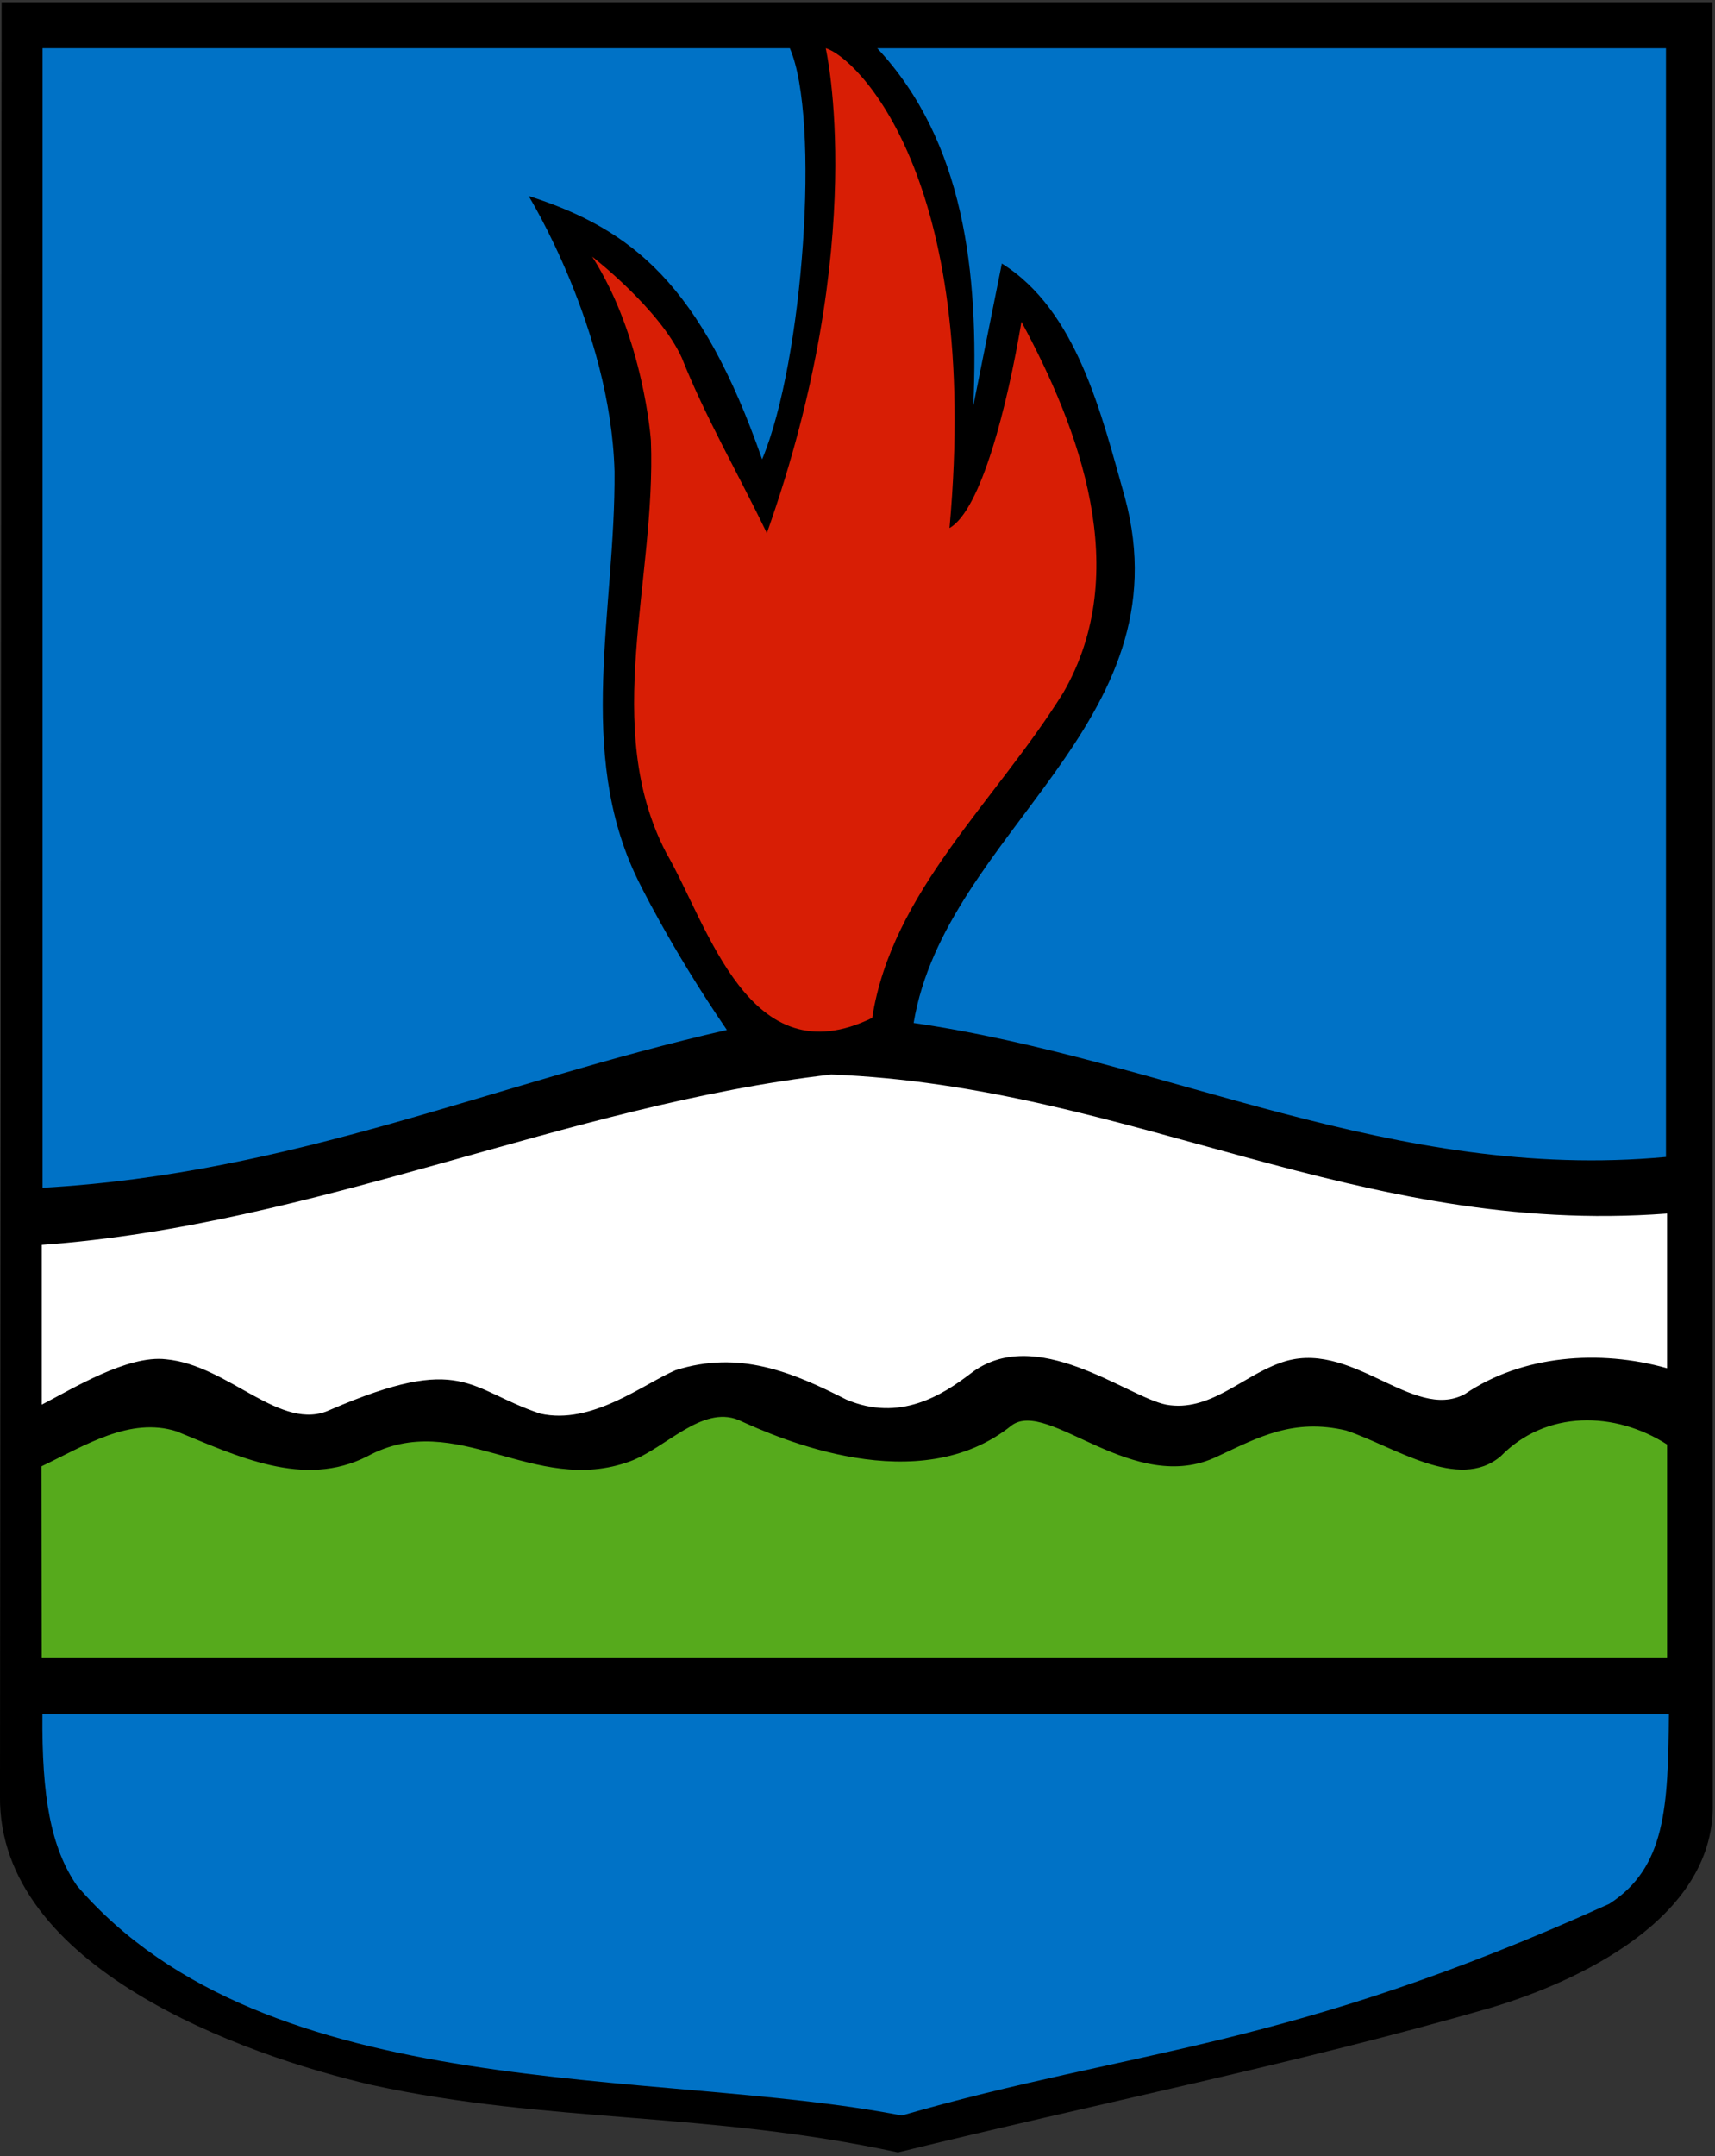
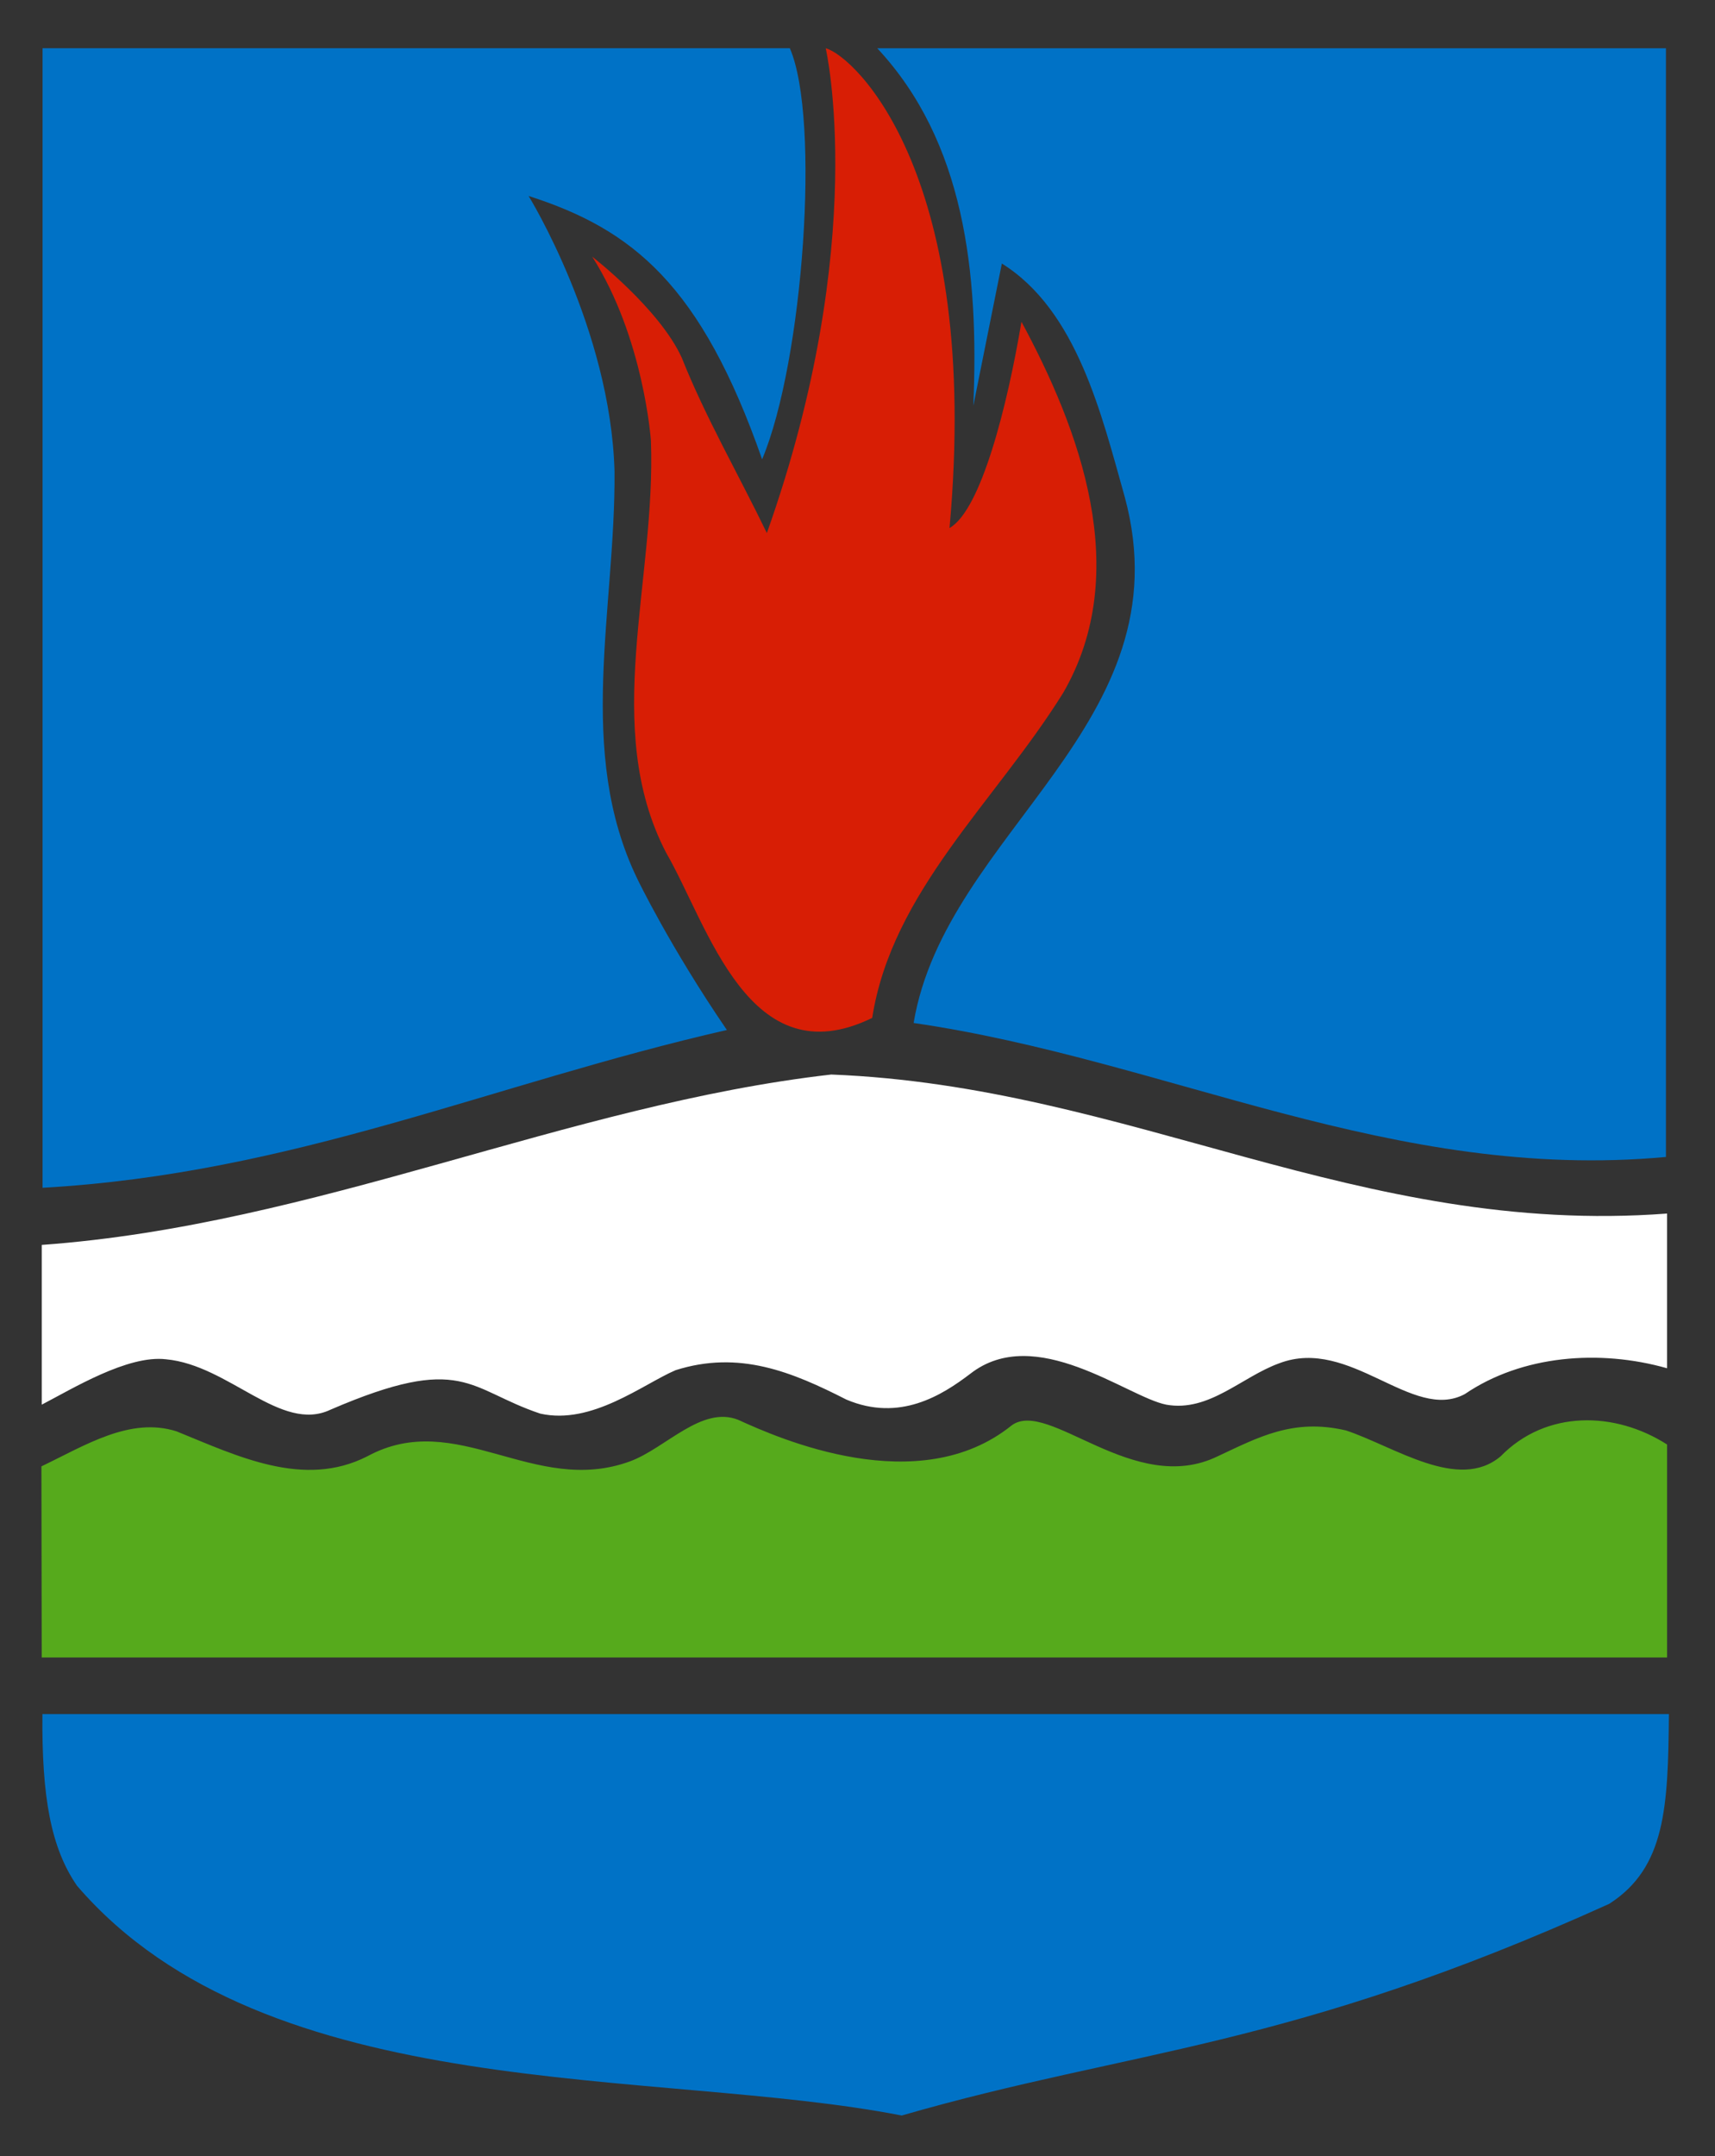
<svg xmlns="http://www.w3.org/2000/svg" xmlns:ns1="http://sodipodi.sourceforge.net/DTD/sodipodi-0.dtd" xmlns:ns2="http://www.inkscape.org/namespaces/inkscape" version="1.1" viewBox="0 0 618.67 777.33" id="svg22" ns1:docname="favicon.svg" ns2:version="1.2.2 (732a01da63, 2022-12-09)">
  <rect x="0" y="0" width="618.67" height="777.33" fill="#333333" stroke="none" />
  <defs id="defs26" />
  <ns1:namedview id="namedview24" pagecolor="#ffffff" bordercolor="#666666" borderopacity="1.0" ns2:showpageshadow="2" ns2:pageopacity="0.0" ns2:pagecheckerboard="0" ns2:deskcolor="#d1d1d1" showgrid="false" ns2:zoom="1.3211892" ns2:cx="185.81745" ns2:cy="389.4219" ns2:window-width="2540" ns2:window-height="1361" ns2:window-x="2551" ns2:window-y="-2" ns2:window-maximized="1" ns2:current-layer="g10" />
  <g transform="matrix(1.333 0 0 -1.333 0 777.33)" id="g20">
    <g transform="scale(.1)" id="g18">
-       <path d="m4635.1 945.26c-0.28-304.92-365.94-473.94-601.14-544.22-526.4-151.76-1069.2-259.76-1603.9-391.05-514.46 111.17-947.31 78.672-1422 181.87-353.64 81.719-1013.2 319.03-1008.1 782.11l4.41 4851.3h4629.8l0.86-4880" id="path2" />
      <g id="g10">
        <path d="m2137.5 5700.9c83.05-190.94 36.56-846.25-75.04-1111.8-165.08 472.11-350.31 622.07-631.99 712.34 0 0 221.99-359.14 232.58-745.04 2.89-373.08-105.51-758.2 62.18-1102.9 0 0 87.23-181.71 241.88-407.81-635.82-144.92-1171-388.47-1851.9-426.76v3082h2022.3" fill="#526577" id="path4" style="fill:#0072c6;fill-opacity:1" />
        <path d="m2569.6 4403.3c85.27 47.85 156.56 330.58 194.69 557.89 155.86-288.52 303.04-675.47 112.97-1003.6-182.89-293.99-463.52-537.39-516.88-879.22-333.59-162.7-442.97 248.71-557.85 447.11-175.9 338.75-26.68 736.17-41.02 1114.4 0 0-19.14 278.52-158.9 497.38 0 0 181.64-140.35 242.3-273.16 63.4-159.8 155.2-318.59 230.39-474.45 280.08 789.14 159.3 1311.3 159.3 1311.3 79.3-21.88 421.41-344.3 335-1297.6" fill="#a34747" id="path6" style="fill:#d81e05;fill-opacity:1" />
        <path d="m4508.5 2702.3c-739.77-68.36-1349.6 262.54-2036 362.35 86.13 516.83 737.34 808.28 571.52 1422-62.89 222.89-129.02 504.88-332.77 632.03l-77.23-384.88c15.71 361.83-24.8 715.46-259.96 967.07h2134.4v-2998.6" fill="#526577" id="path8" style="fill:#0072c6;fill-opacity:1" />
      </g>
      <path d="m4511.5 2549.2v-418.4c-183.2 51.91-392.73 35.35-547.26-69.77-141.88-76.36-310.39 155.9-501.8 83.4-102.58-36.91-190.23-132.77-306.29-112.11-105.66 20.86-354.14 221.53-530.54 83.4-76.25-57.93-190.75-130.74-335-69.73-147.31 75.04-290.24 134.18-462.5 79.5-88.87-38.28-226.45-148.68-365.9-117.43-195.71 65.32-208.48 165.63-568.01 10.59-133.83-63.55-273.99 120.51-444.92 136.41-103.91 12.3-254.26-80.35-336.33-122.74v432.07c743.83 53.67 1419.5 378.95 2136.6 460.82 809.45-31.79 1426.5-438.94 2261.9-376.01" fill="#fff" id="path12" />
      <path d="m4511.5 1924.6v-576.02h-4398.6l-0.821 516.88c118.24 56.56 239.61 134.49 365.39 94.84 163.55-66.33 344.41-155.7 516.87-67.5 241.84 130.94 449.85-109.41 711.02-13.67 96.87 36.05 193.79 151.56 292.62 112.11 110.08-50.43 488.32-217.58 739.72-15.04 99.14 73.47 330.9-194.18 557.86-83.4 109.57 51.09 204.1 103.4 347.3 69.73 131.29-43.75 304.41-166.29 418.4-69.73 123.08 125.78 309.37 122.03 450.19 31.8" fill="#4a6c4a" id="path14" style="fill:#56aa1c;fill-opacity:1" />
      <path d="m4516.4 1195.5c-2.23-250.32-8.4-415.16-161.53-513.29-872.34-394.53-1289.7-391.99-1914.6-572.46-665.89 129.89-1717.1 22.93-2231.9 621.45-70.82 102.73-95.468 240.12-93.589 464.3h4401.6" fill="#526577" id="path16" style="fill:#0072c6;fill-opacity:1" />
    </g>
  </g>
</svg>